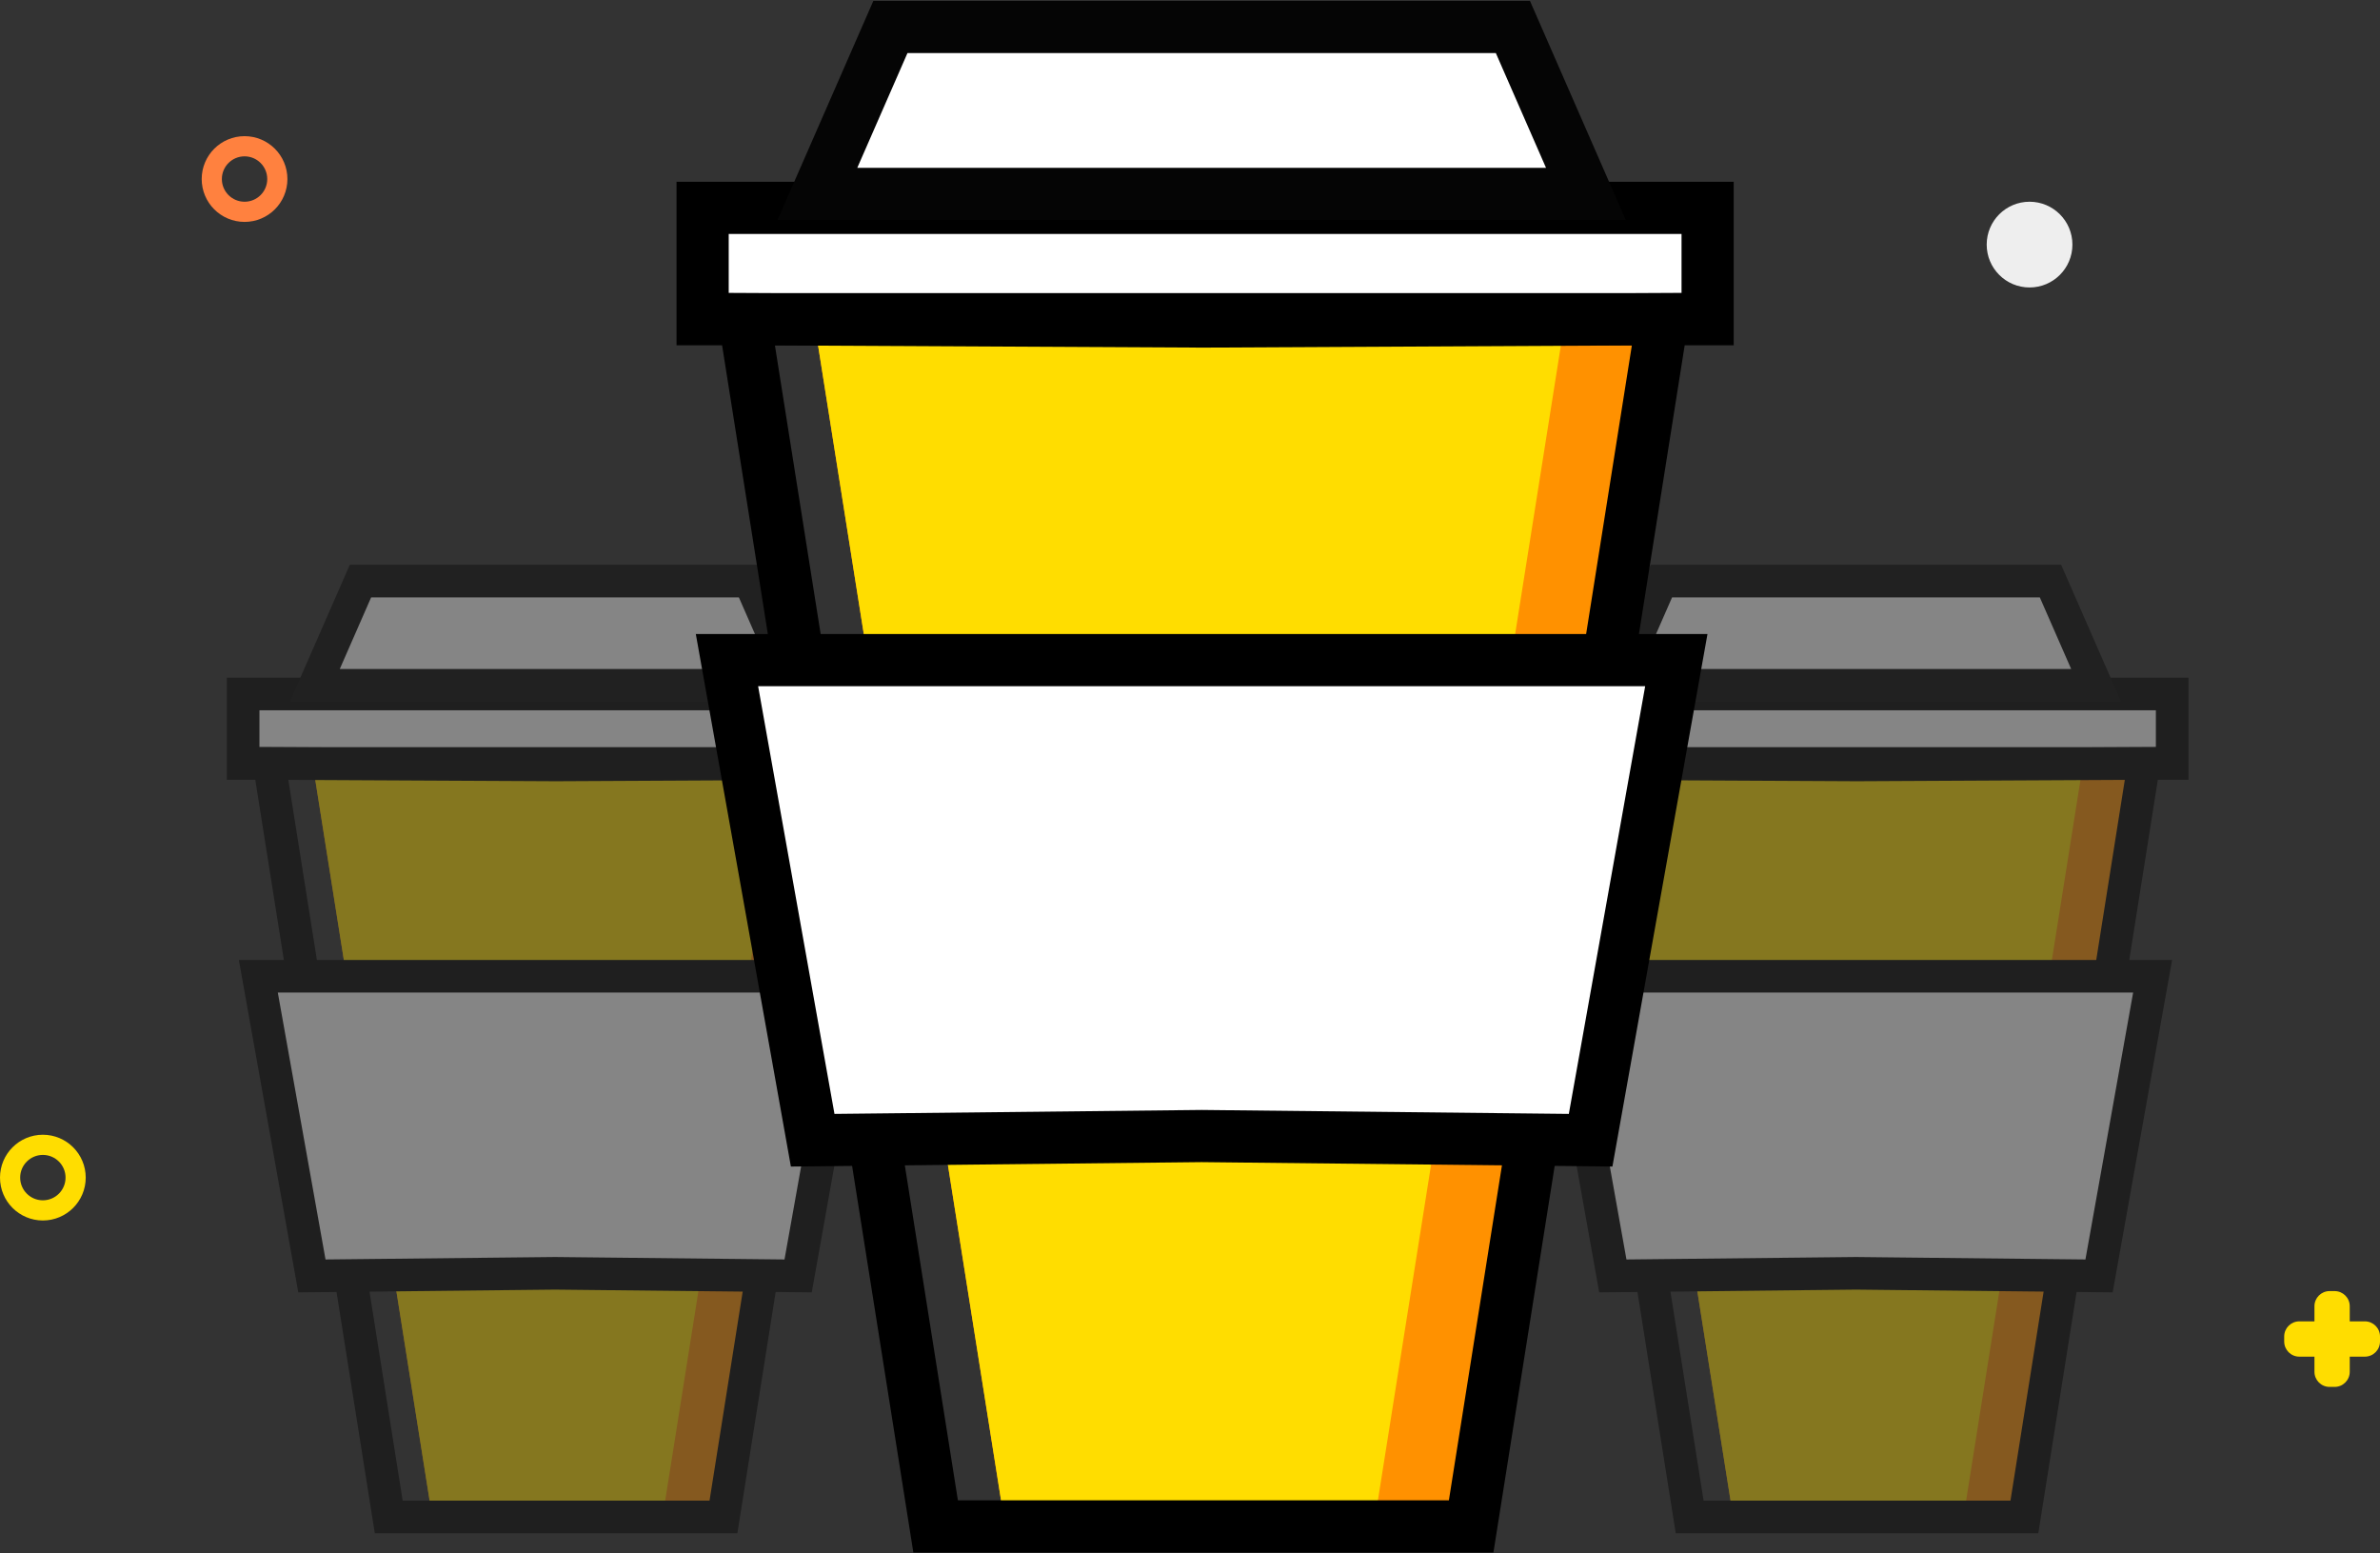
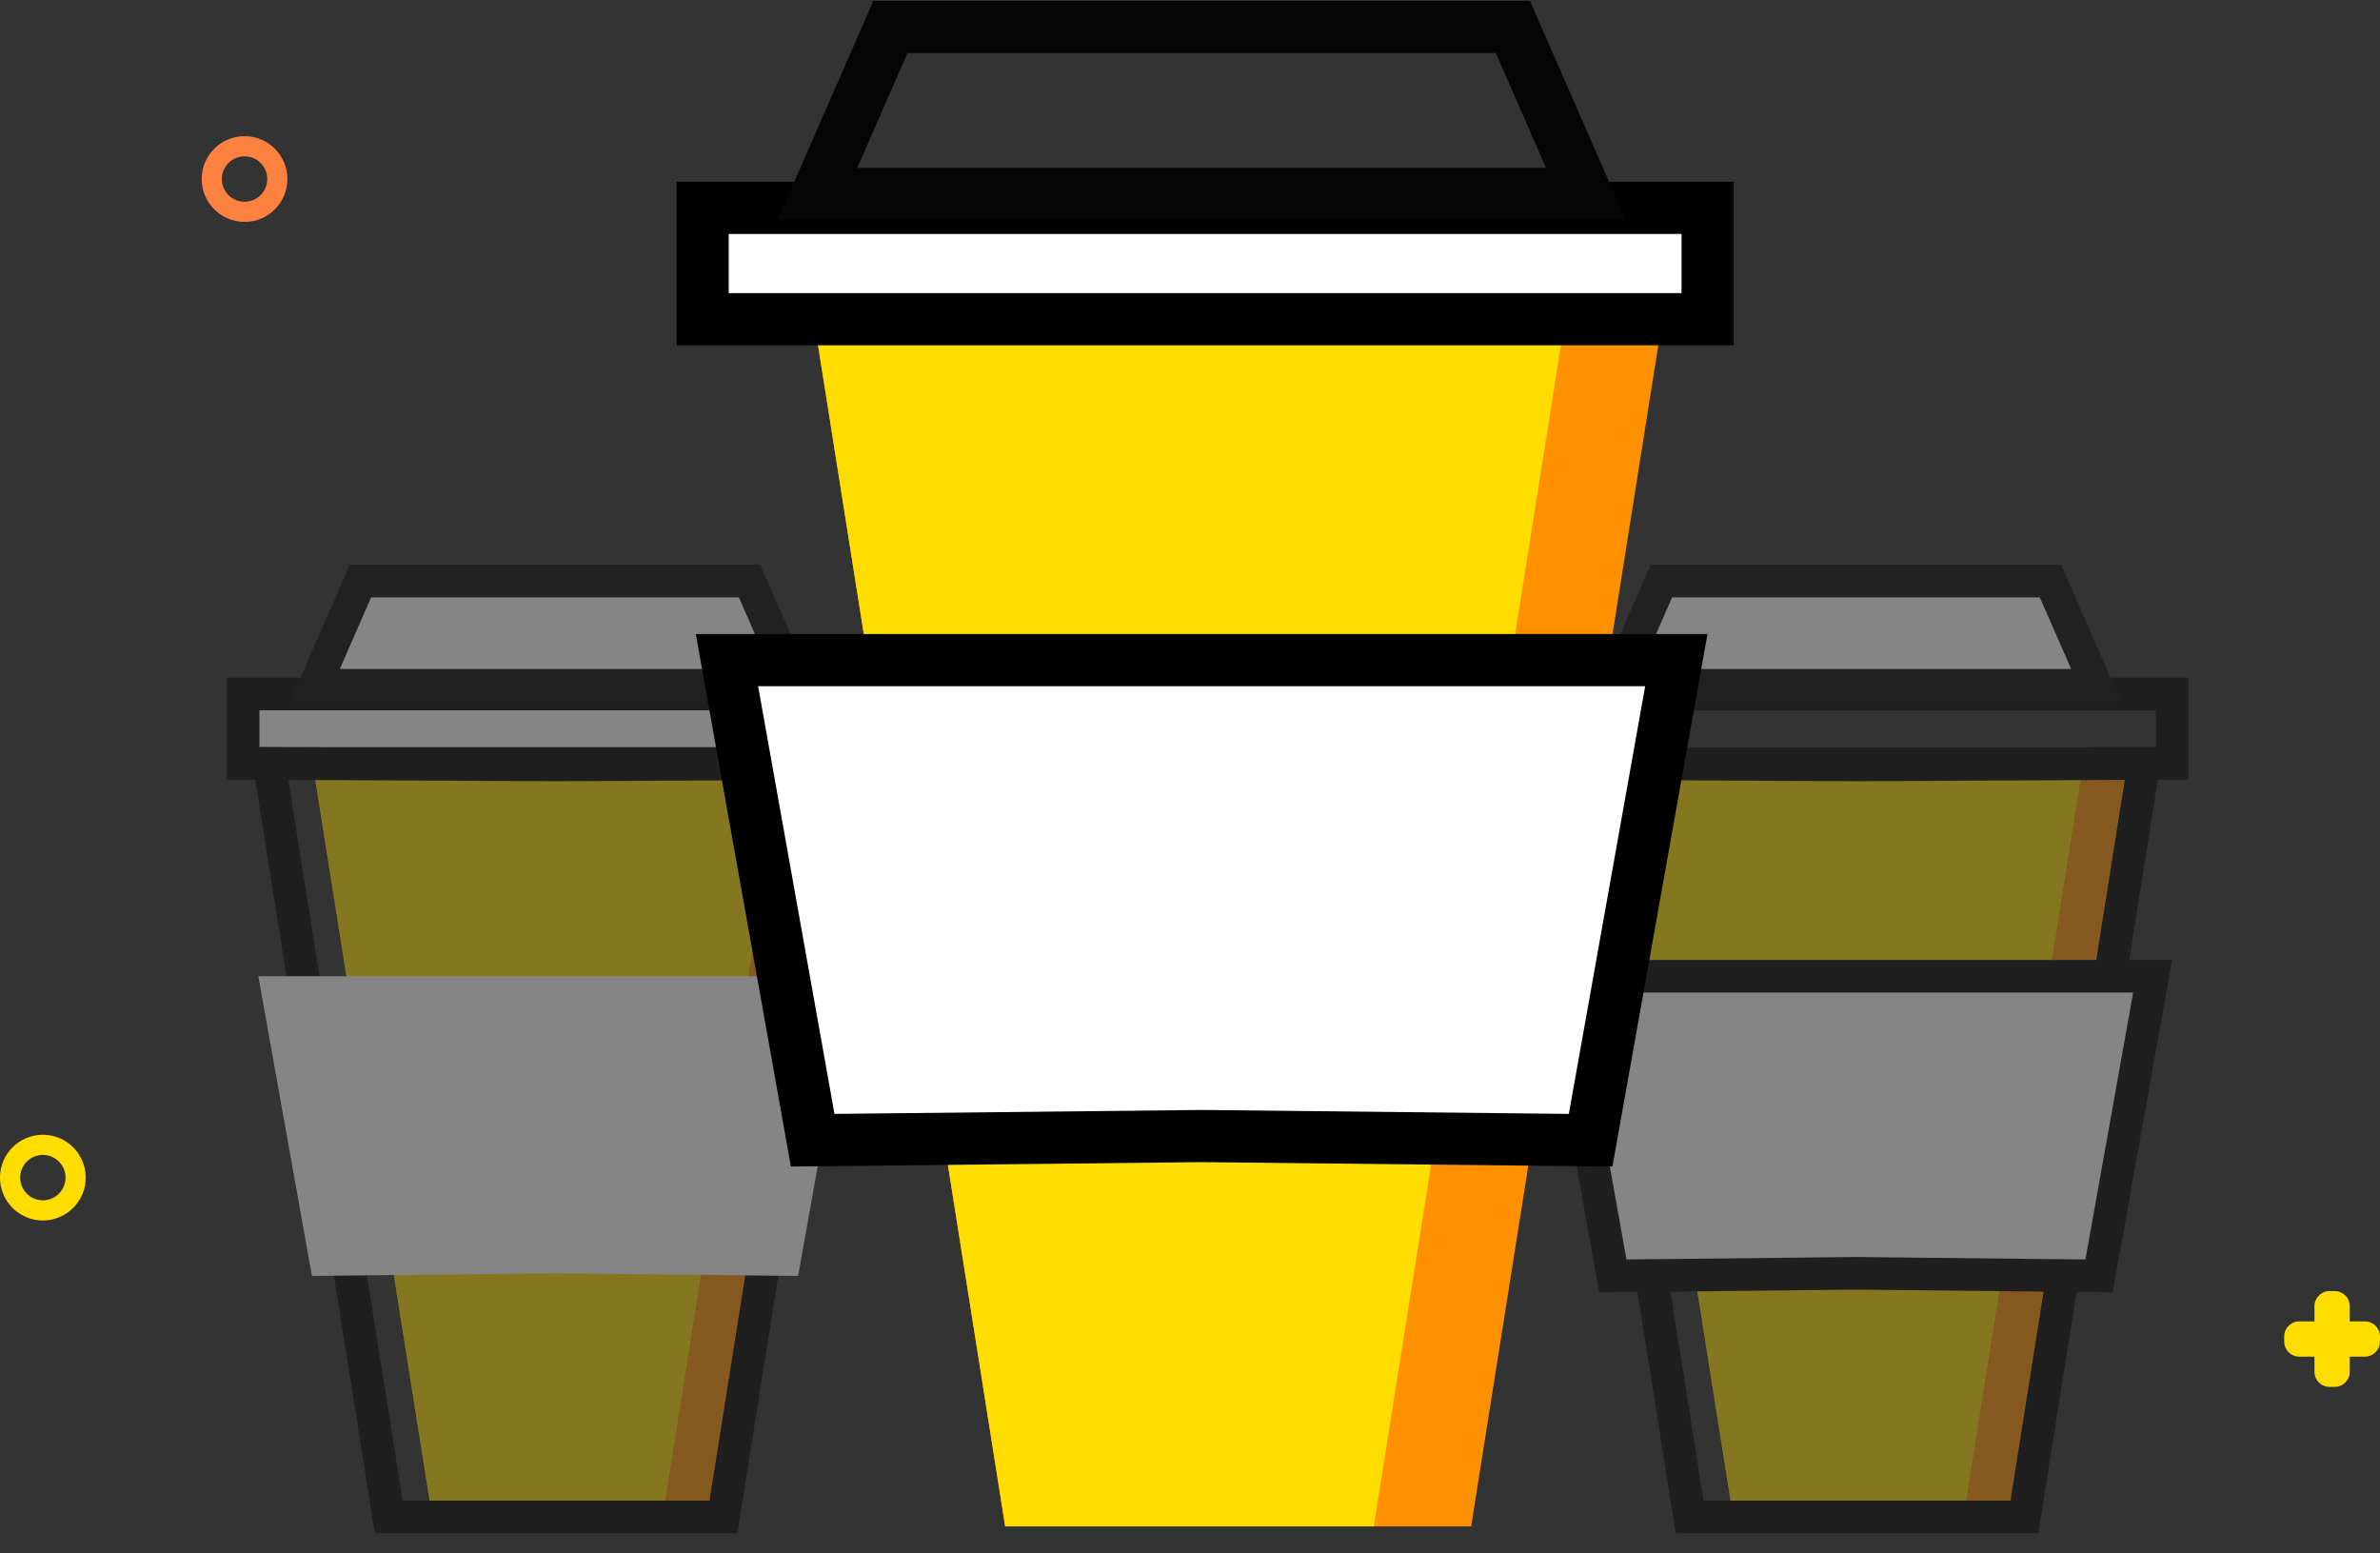
<svg xmlns="http://www.w3.org/2000/svg" width="472px" height="308px" viewBox="0 0 472 308" version="1.1">
  <rect x="0" y="0" width="472" height="308" fill="#333333" stroke="none" />
  <title>Illo</title>
  <desc>Created with Sketch.</desc>
  <defs />
  <g id="Page-1" stroke="none" stroke-width="1" fill="none" fill-rule="evenodd">
    <g id="Artboard-2" transform="translate(-193, -207)">
      <g id="Illo" transform="translate(193, 212)">
-         <circle id="Oval" fill="#EEEEEE" cx="402.5" cy="43.5" r="8.5" />
        <circle id="Oval" stroke="#FF813F" stroke-width="4" cx="48.5" cy="30.5" r="6.5" />
        <circle id="Oval" stroke="#FFDD00" stroke-width="4" cx="8.5" cy="228.5" r="6.5" />
        <g id="Page-1" opacity="0.4" transform="translate(48, 110)">
          <polygon id="Fill-1" fill="#FF9100" points="62.284 36.672 14.009 36.382 37.716 185.785 42.888 185.785 90.302 185.785 95.474 185.785 119.181 36.382" />
          <polygon id="Fill-2" fill="#FFDD00" points="62.284 36.672 14.009 36.382 37.716 185.785 42.888 185.785 78.233 185.785 83.405 185.785 107.112 36.382" />
          <polygon id="Fill-3" fill="#FFFFFF" points="0.216 36.382 124.784 36.382 124.784 22.604 0.216 22.604" />
          <polygon id="Stroke-4" stroke="#000000" stroke-width="6.466" points="0.216 36.382 124.784 36.382 124.784 22.604 0.216 22.604" />
          <polygon id="Fill-6" fill="#FFFFFF" points="100.647 0.215 70.905 0.215 53.233 0.215 23.491 0.215 14.44 20.882 53.233 20.882 70.905 20.882 109.698 20.882" />
          <g id="Group-11" transform="translate(5.172, 0)" stroke-width="6.466">
            <polygon id="Stroke-7" stroke="#050505" points="95.474 0.215 65.733 0.215 48.06 0.215 18.319 0.215 9.267 20.882 48.06 20.882 65.733 20.882 104.526 20.882" />
            <polygon id="Stroke-9" stroke="#000000" points="57.112 36.672 0.216 36.382 23.922 185.785 29.095 185.785 85.129 185.785 90.302 185.785 114.009 36.382" />
          </g>
          <polygon id="Fill-12" fill="#FFFFFF" points="120.905 78.576 64.112 78.576 60.026 78.576 3.233 78.576 13.856 137.993 62.069 137.475 110.282 137.993" />
-           <polygon id="Stroke-13" stroke="#000000" stroke-width="6.466" points="120.905 78.576 64.112 78.576 60.026 78.576 3.233 78.576 13.856 137.993 62.069 137.475 110.282 137.993" />
        </g>
        <g id="Page-1" opacity="0.4" transform="translate(306, 110)">
          <polygon id="Fill-1" fill="#FF9100" points="62.284 36.672 14.009 36.382 37.716 185.785 42.888 185.785 90.302 185.785 95.474 185.785 119.181 36.382" />
          <polygon id="Fill-2" fill="#FFDD00" points="62.284 36.672 14.009 36.382 37.716 185.785 42.888 185.785 78.233 185.785 83.405 185.785 107.112 36.382" />
-           <polygon id="Fill-3" fill="#FFFFFF" points="0.216 36.382 124.784 36.382 124.784 22.604 0.216 22.604" />
          <polygon id="Stroke-4" stroke="#000000" stroke-width="6.466" points="0.216 36.382 124.784 36.382 124.784 22.604 0.216 22.604" />
          <polygon id="Fill-6" fill="#FFFFFF" points="100.647 0.215 70.905 0.215 53.233 0.215 23.491 0.215 14.44 20.882 53.233 20.882 70.905 20.882 109.698 20.882" />
          <g id="Group-11" transform="translate(5.172, 0)" stroke-width="6.466">
            <polygon id="Stroke-7" stroke="#050505" points="95.474 0.215 65.733 0.215 48.06 0.215 18.319 0.215 9.267 20.882 48.06 20.882 65.733 20.882 104.526 20.882" />
            <polygon id="Stroke-9" stroke="#000000" points="57.112 36.672 0.216 36.382 23.922 185.785 29.095 185.785 85.129 185.785 90.302 185.785 114.009 36.382" />
          </g>
          <polygon id="Fill-12" fill="#FFFFFF" points="120.905 78.576 64.112 78.576 60.026 78.576 3.233 78.576 13.856 137.993 62.069 137.475 110.282 137.993" />
          <polygon id="Stroke-13" stroke="#000000" stroke-width="6.466" points="120.905 78.576 64.112 78.576 60.026 78.576 3.233 78.576 13.856 137.993 62.069 137.475 110.282 137.993" />
        </g>
        <g id="Page-1" transform="translate(139, 0)">
          <polygon id="Fill-1" fill="#FF9100" points="99.655 58.754 22.414 58.289 60.345 297.655 68.621 297.655 144.483 297.655 152.759 297.655 190.69 58.289" />
          <polygon id="Fill-2" fill="#FFDD00" points="99.655 58.754 22.414 58.289 60.345 297.655 68.621 297.655 125.172 297.655 133.448 297.655 171.379 58.289" />
          <polygon id="Fill-3" fill="#FFFFFF" points="0.345 58.289 199.655 58.289 199.655 36.215 0.345 36.215" />
          <polygon id="Stroke-4" stroke="#000000" stroke-width="10.345" points="0.345 58.289 199.655 58.289 199.655 36.215 0.345 36.215" />
-           <polygon id="Fill-6" fill="#FFFFFF" points="161.034 0.345 113.448 0.345 85.172 0.345 37.586 0.345 23.103 33.456 85.172 33.456 113.448 33.456 175.517 33.456" />
          <g id="Group-11" transform="translate(8.276, 0)" stroke-width="10.345">
            <polygon id="Stroke-7" stroke="#050505" points="152.759 0.345 105.172 0.345 76.897 0.345 29.31 0.345 14.828 33.456 76.897 33.456 105.172 33.456 167.241 33.456" />
-             <polygon id="Stroke-9" stroke="#000000" points="91.379 58.754 0.345 58.289 38.276 297.655 46.552 297.655 136.207 297.655 144.483 297.655 182.414 58.289" />
          </g>
          <polygon id="Fill-12" fill="#FFFFFF" points="193.448 125.891 102.579 125.891 96.042 125.891 5.172 125.891 22.17 221.086 99.31 220.256 176.451 221.086" />
          <polygon id="Stroke-13" stroke="#000000" stroke-width="10.345" points="193.448 125.891 102.579 125.891 96.042 125.891 5.172 125.891 22.17 221.086 99.31 220.256 176.451 221.086" />
        </g>
        <path d="M466,257 L466,254 C466,252.343 464.657,251 463,251 L462,251 C460.343,251 459,252.343 459,254 L459,254 L459,257 L456,257 C454.343,257 453,258.343 453,260 L453,260 L453,261 L453,261 C453,262.657 454.343,264 456,264 L456,264 L459,264 L459,267 C459,268.657 460.343,270 462,270 L463,270 C464.657,270 466,268.657 466,267 L466,264 L469,264 C470.657,264 472,262.657 472,261 L472,260 C472,258.343 470.657,257 469,257 L466,257 Z" id="Combined-Shape" fill="#FFDD00" />
      </g>
    </g>
  </g>
</svg>